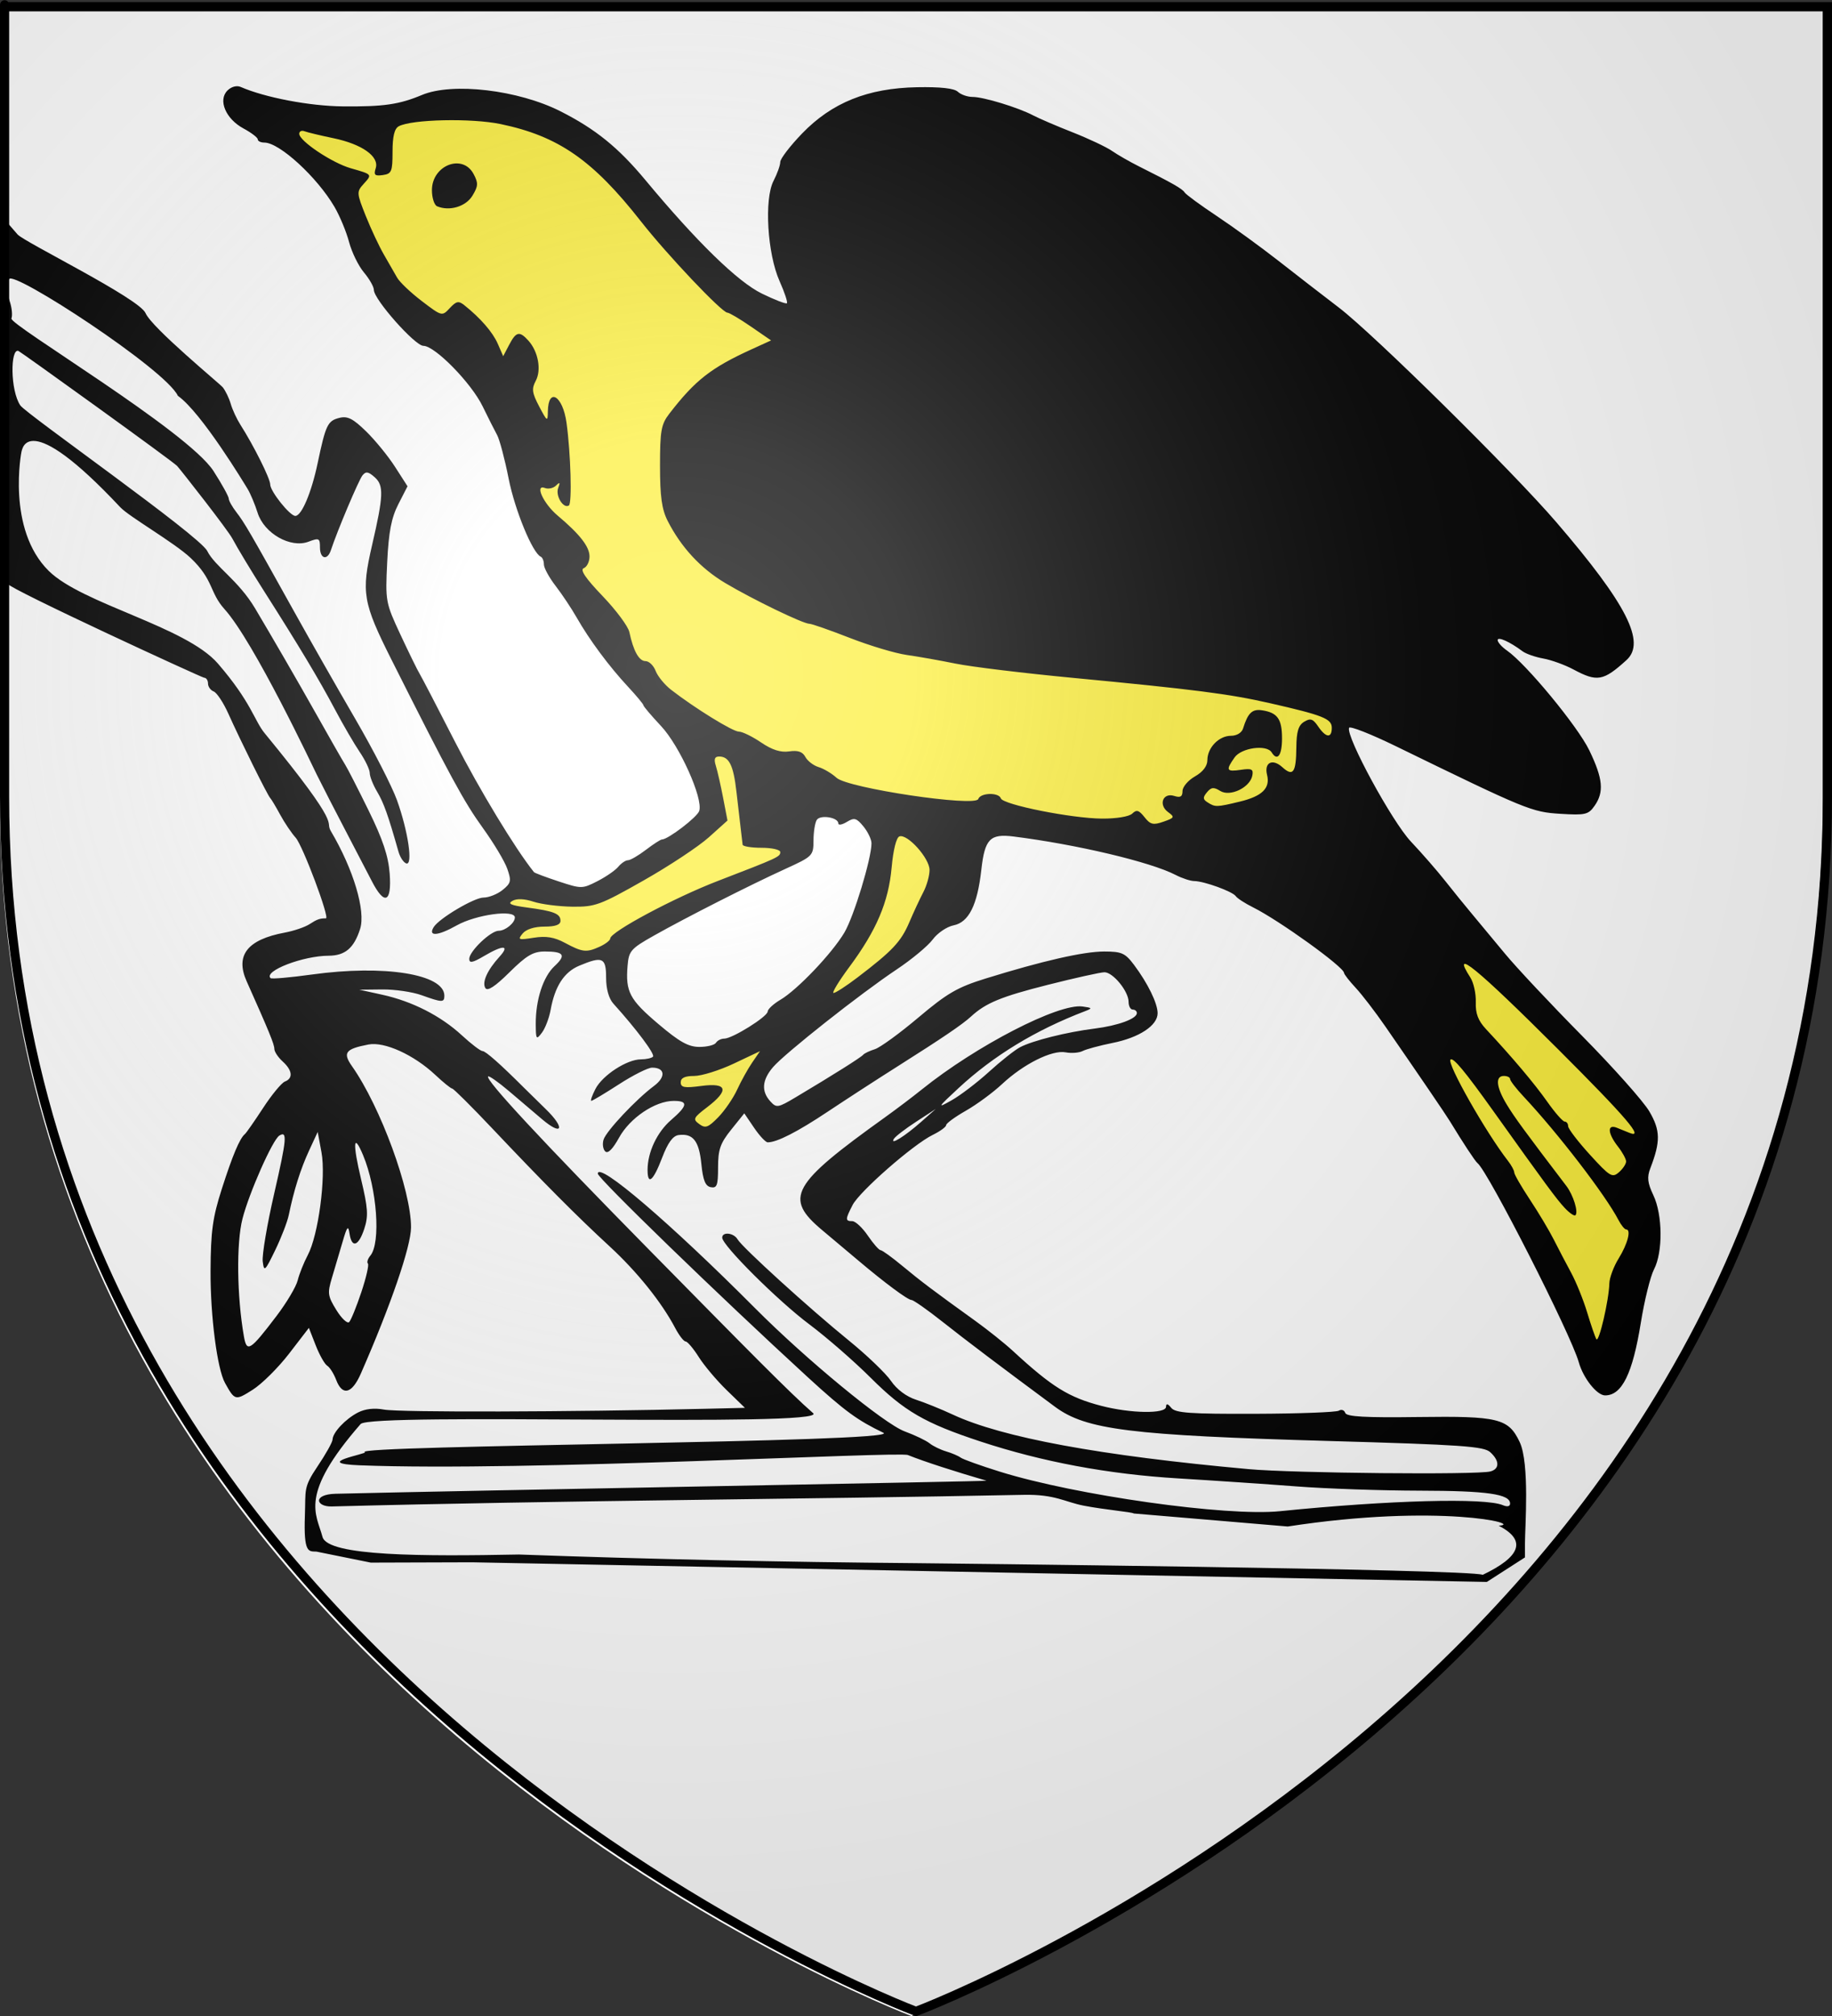
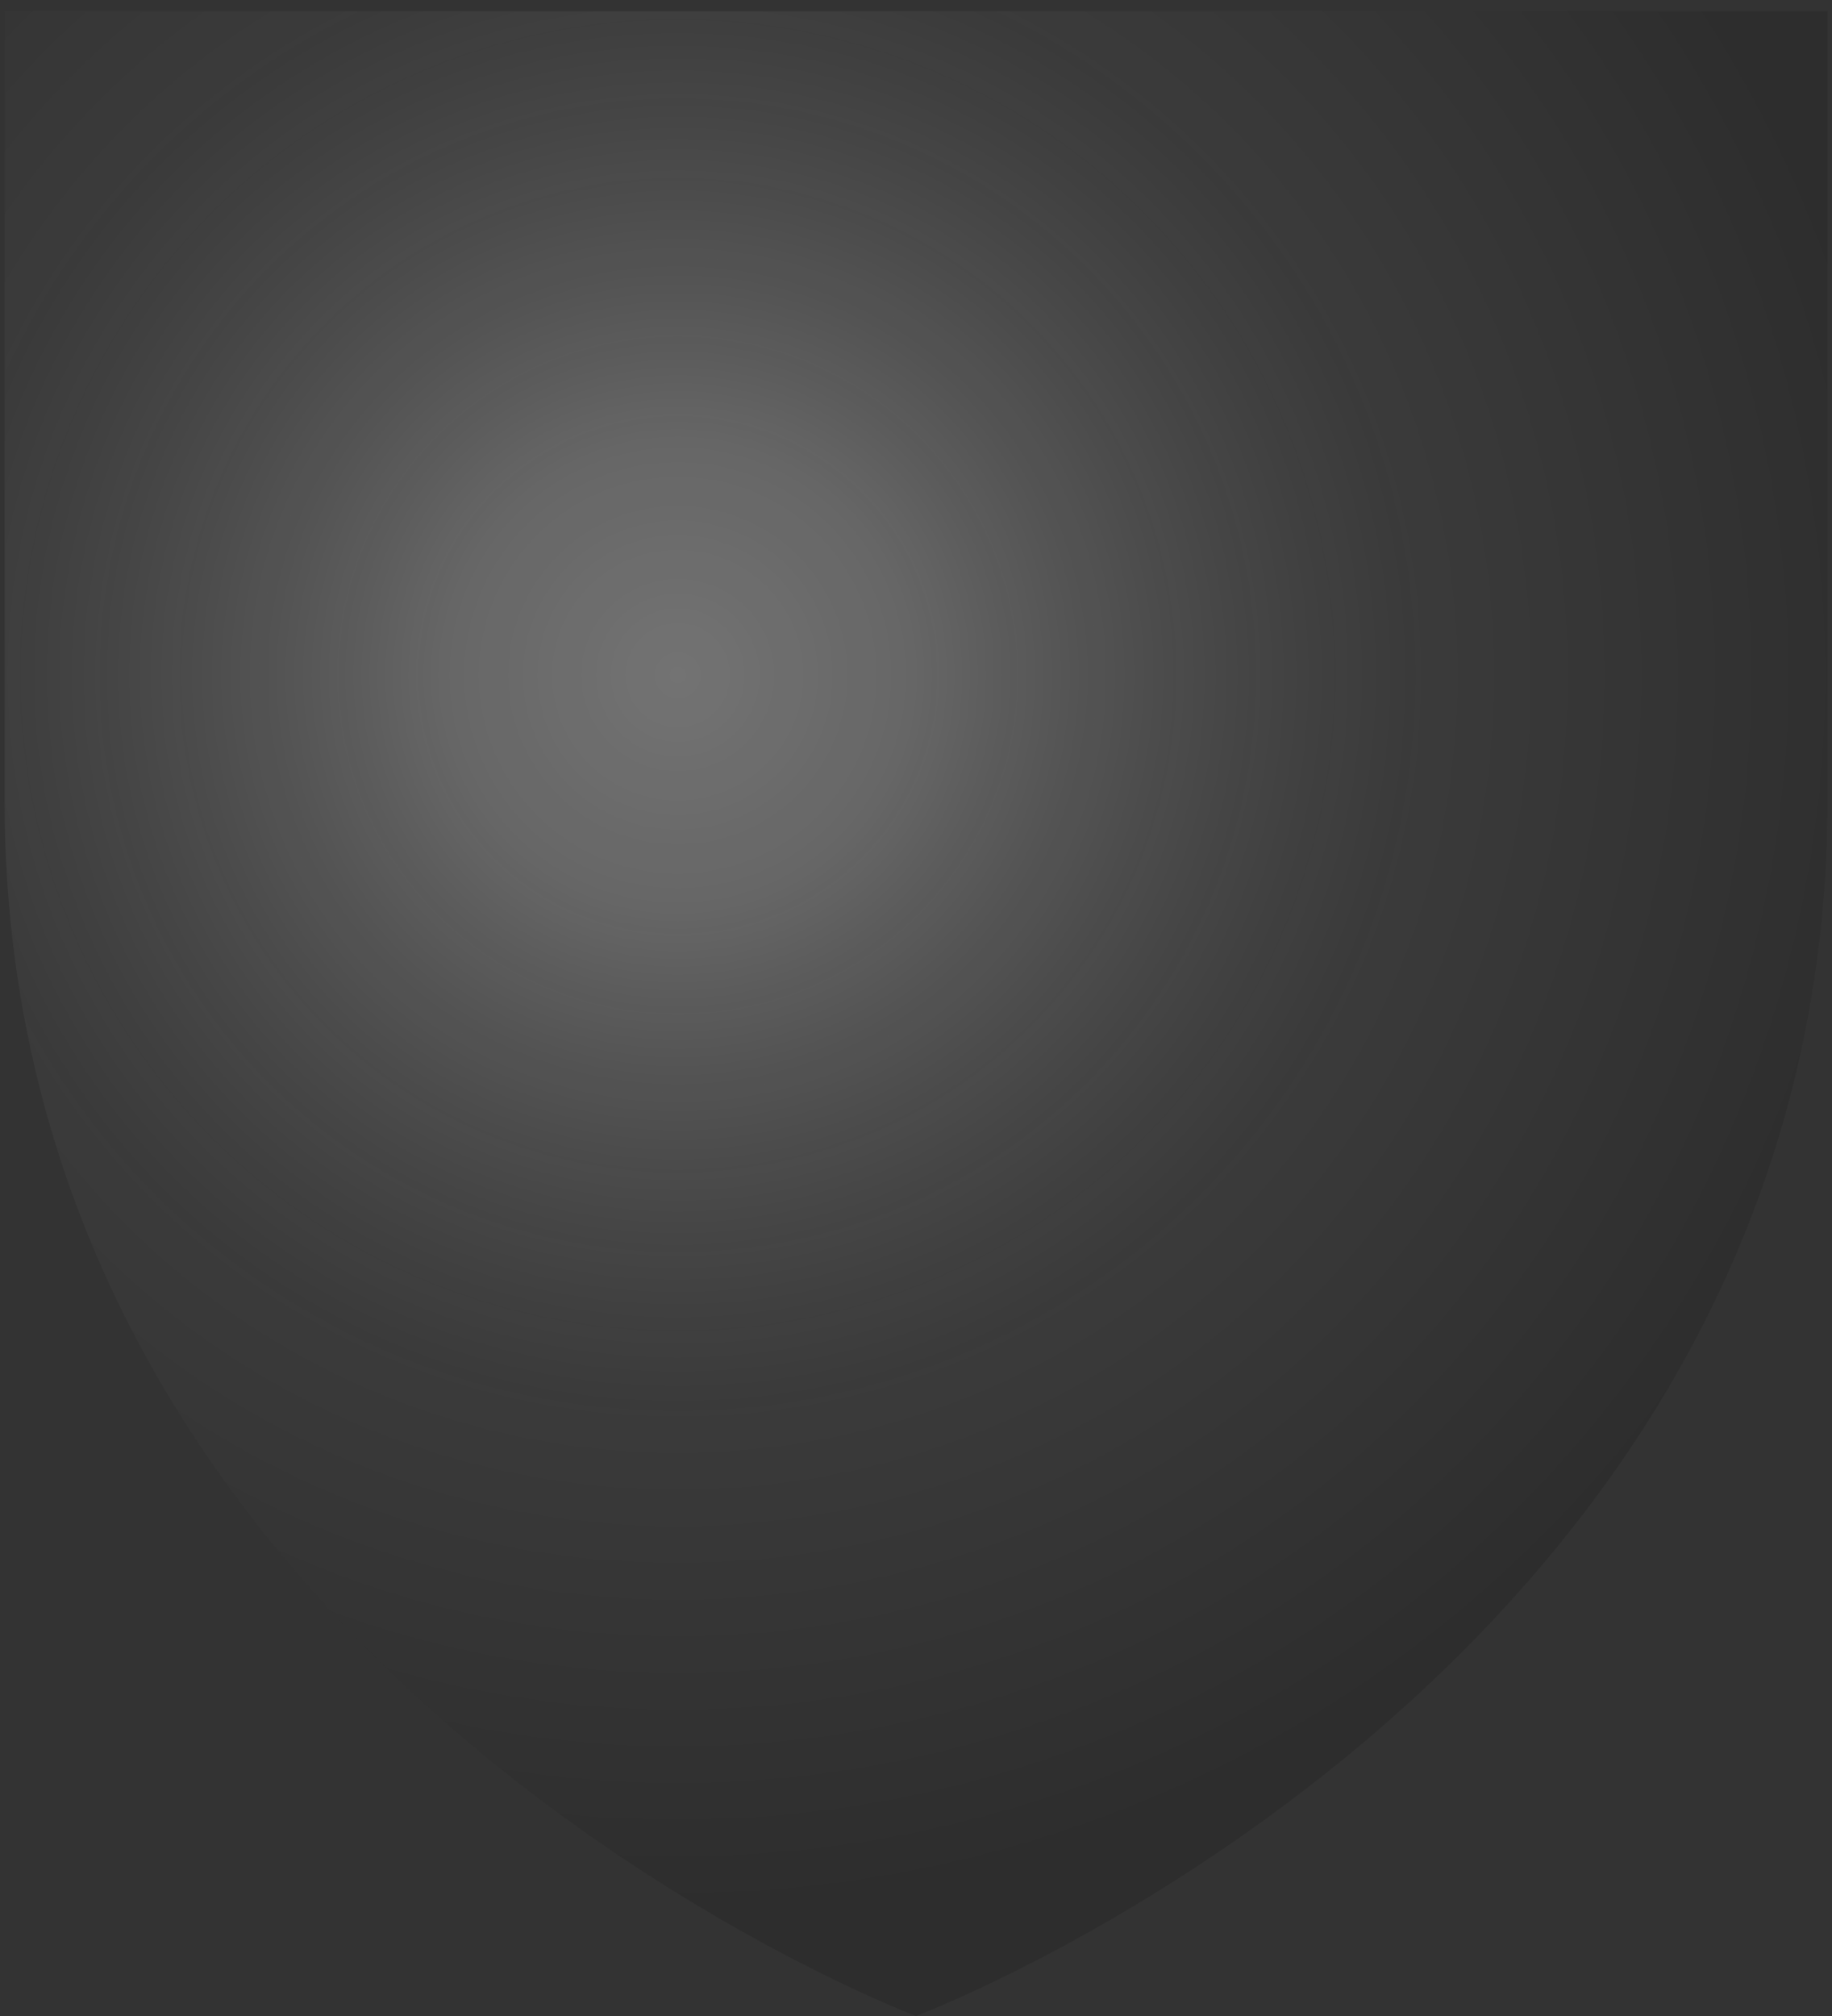
<svg xmlns="http://www.w3.org/2000/svg" xmlns:ns1="http://www.inkscape.org/namespaces/inkscape" xmlns:ns2="http://sodipodi.sourceforge.net/DTD/sodipodi-0.dtd" version="1.1" id="svg2" ns1:export-ydpi="144" ns1:export-xdpi="144" ns1:export-filename="/Users/olivier/Desktop/Blason Rouge/Blason_Vide_3D.png" ns2:version="0.32" ns2:docbase="C:\Documents and Settings\Propri√©taire\Mes documents\image blason" ns2:docname="Auriol (13).svg" ns1:version="0.44.1" x="0px" y="0px" width="600px" height="660px" viewBox="0 0 600 660" enable-background="new 0 0 600 660" xml:space="preserve">
  <rect x="0" y="0" width="600" height="660" fill="#333333" stroke="none" />
  <ns2:namedview height="660px" showguides="true" gridtolerance="10.0" guidetolerance="10.0" objecttolerance="10.0" borderopacity="1.0" bordercolor="#666666" pagecolor="#ffffff" showgrid="false" ns1:zoom="0.55282894" ns1:cx="219.46183" ns1:cy="388.9257" id="base" ns1:current-layer="layer2" ns1:window-y="-4" ns1:window-x="-4" ns1:window-height="712" ns1:window-width="1024" ns1:pageshadow="2" ns1:pageopacity="0.0" ns1:guide-bbox="true">
	</ns2:namedview>
  <desc id="desc4">Flag of Canton of Valais (Wallis)</desc>
  <g id="layer3" ns1:label="Fond √©cu" ns1:groupmode="layer">
    <g id="g7378" transform="translate(-1.5,1.5)">
      <g id="g7380" ns1:label="Fond √©cu">
-         <path id="path2855" ns2:nodetypes="cccccc" fill="#FFFFFF" d="M300,658.5c0,0,298.5-112.32,298.5-397.772     c0-285.451,0-258.552,0-258.552H1.5v258.552C1.5,546.18,300,658.5,300,658.5z" />
-       </g>
+         </g>
      <g id="layer4" ns1:label="Meubles">
		</g>
      <g id="g7384" ns1:label="Reflet final">
		</g>
      <g id="g7386" ns1:label="Contour final">
		</g>
    </g>
-     <path id="path6356" fill="#FFFFFF" d="M1,80l31,17l19,16l21,24l14,24l9,12h10l7-24l10,2l9,7l-6,17l-1,22l6,17l10,17l12,24l12,19   l8,14l-7,7l2,3l6,3l-6,7l2,3l11-1l7,2l13,2l3,10l8,14l12,9l-4,10l10,3l-5,9l7,3l9-6l7-4l6,8l25-16l23-14l22-16l26-7l16-2l9,11l2,8   l-12,5l-20,4l-12,5l-16,13l-12,9l-22,13l-10,12l7,12l13,10l22,16l16,12l13,10l16,9l29,2l36,1l51,2l18,2l2,11l-1,4l-66-1l66,2l4,8   v13l-2,3l-9,6l-39-1l-114-2l-108-2l-75-2h-28l-11-1l-10-3l1-22l6-8l5-9l12-4l15,1l53-1h60l-32-36l-20-23l-37-36l-15-16l-35-17   l-25-5l-5-10l5-10l20-5l5-10l-25-40l-20-35L5,190l-3-34v-36l-1-20V80z" />
    <g id="g6351" transform="matrix(1.153,0,0,1.153,-55.661,-63.993)">
-       <path id="path1922" ns2:nodetypes="cccccccccccccccccccccccccccccccccccccccccccccccccccccccccccccc" fill="#FCEF3C" stroke="#000000" d="    M120,85l46.294,3.086C176.529,84.949,185.608,88.364,195,90l22.499,9.158L270,150l-5,20l165,85v25l86.47,96.429l-5.688,19.248    l5.234,16.847l-12.064,32.274l-16.515-33.415l-19.92-33.434l-31.727-52.372L395,305l-45-15h-35l5,20l-15,15l-15,12l-17,14l-10,10    l-9,12.999l-3,6L243,375l4-8l-8-2l1-8l21-4l22-20l11-18l5-23l-4-8l-20,1l-1,12l-9,7l-26,11l-15,11l-12,1l-8-3h-10l2-5v-4l-4-2l1-4    l7-2l14,3l20-10l17-12l-4-19l-20-24l-13-18l-7-14l-11-20l-2-24l-15-16l-20-14l-13-24l-2-10l-19-14L120,85z" />
      <g id="g1909" transform="matrix(0.674,0,0,0.674,54.646,-127.939)" ns1:label="Calque 1">
-         <path id="path1900" ns2:nodetypes="ccssssssssscccsssssssssssssssssssssssssssssssssssssssssssssssssssssssssssssssssssssssssssssssssssssssssssssssssssssssssssssssssssssssssssccccscssssscccssssssssssssscccsssssssssssssssssssssscssssssssssssssssssssssssssssssssssssssssssssssssssssssssssscccsssssssssssssssssssssssssssssssssssssssssssssssssssssssssssssssssssssssssssssssssssssssssssscccsssssssscsccccccccsscccsssssssccsssssssssssssssssssccssssssssssccssssssssssssccccscccccssssssccsssssssssssssssccsssssssccssssssssscccssssssssssccsssssssssssssssssssssssssssssssscccsssssssssssssssssscccsssssssssssssssssssssssssssssccsssc" d="     M-7.034,365.194l4.986,5.741c2.742,3.157,51.22,26.894,53.935,33.142c2.716,6.248,31.386,29.815,32.543,31.257     c1.157,1.442,2.671,4.588,3.366,6.991c0.694,2.403,2.516,6.335,4.049,8.738c5.65,8.861,12.579,22.727,12.579,25.174     c0,2.899,8.282,13.274,10.596,13.274c2.637,0,6.786-9.809,9.397-22.214c3.404-16.173,4.209-17.848,9.17-19.093     c3.43-0.86,5.731,0.303,11.259,5.695c3.822,3.728,9.311,10.455,12.199,14.951l5.251,8.174l-3.87,7.555     c-2.934,5.728-4.069,11.622-4.693,24.383c-0.806,16.491-0.695,17.103,5.592,30.583c3.529,7.565,7.139,14.935,8.025,16.377     c0.885,1.442,7.618,14.381,14.962,28.754c10.371,20.297,25.349,45.01,33.273,54.902c0.284,0.354,4.946,2.105,10.361,3.892     c9.63,3.177,9.988,3.175,16.367-0.079c3.586-1.83,7.548-4.564,8.803-6.077c1.254-1.512,3.094-2.749,4.087-2.749     c0.993,0,4.383-1.966,7.534-4.369c3.15-2.403,6.19-4.369,6.756-4.369c2.578,0,14.92-9.435,15.745-12.037     c1.69-5.324-8.244-27.386-16.103-35.764c-4.085-4.354-7.427-8.293-7.427-8.751s-2.949-4.003-6.553-7.878     c-7.952-8.546-16.203-19.668-21.566-29.067c-2.194-3.845-6.202-9.856-8.906-13.359c-2.705-3.502-4.917-7.565-4.917-9.029     c0-1.463-0.59-2.923-1.311-3.243c-3.477-1.546-10.919-19.626-13.547-32.914c-1.616-8.17-3.801-16.428-4.856-18.35     c-1.055-1.922-3.803-7.367-6.107-12.099c-4.795-9.85-20.104-25.474-24.959-25.474c-3.539,0-20.871-19.557-20.871-23.549     c0-1.318-1.889-4.641-4.197-7.384c-2.308-2.744-5.125-8.506-6.26-12.804c-1.134-4.299-3.9-10.963-6.146-14.807     c-7.322-12.533-23.196-27.088-29.542-27.088c-1.534,0-2.789-0.608-2.789-1.35c0-0.742-2.711-2.81-6.024-4.594     c-7.477-4.027-10.816-11.919-6.758-15.976c1.63-1.63,3.899-2.245,5.581-1.514c10.296,4.481,29.084,8.056,43.028,8.188     c17.199,0.163,23.725-0.778,33.383-4.812c12.89-5.386,40.582-2.119,58.367,6.885c14.796,7.491,24.378,15.251,35.826,29.016     c21.631,26.007,38.841,42.774,49.016,47.756c5.417,2.652,10.179,4.491,10.584,4.087s-0.985-4.593-3.089-9.307     c-5.16-11.562-6.538-34.52-2.537-42.257c1.553-3.004,2.825-6.575,2.825-7.935c0-1.36,4.128-6.753,9.175-11.982     c12.584-13.042,27.703-19.13,48.473-19.518c9.852-0.184,15.658,0.46,17.187,1.906c1.27,1.202,4.079,2.184,6.242,2.184     c4.598,0,19.238,4.464,25.528,7.785c2.403,1.268,9.874,4.474,16.602,7.122c6.728,2.649,14.2,6.176,16.603,7.837     c2.403,1.661,7.514,4.591,11.36,6.513c14.04,7.014,18.3,9.444,19.248,10.978c0.531,0.861,6.631,5.333,13.554,9.938     c6.922,4.604,18.611,13.091,25.975,18.858c7.365,5.768,18.816,14.628,25.45,19.689c14.691,11.211,73.249,68.981,91.734,90.501     c29.648,34.514,37.783,50.509,29.508,58.019c-9.763,8.861-12.344,9.315-22.381,3.936c-3.584-1.921-9.282-3.986-12.663-4.591     c-3.383-0.604-7.328-1.982-8.771-3.061c-5.359-4.013-10.485-6.31-10.485-4.699c0,0.915,1.769,2.892,3.932,4.394     c8.104,5.626,29.81,31.927,34.69,42.032c5.765,11.933,6.298,17.563,2.218,23.388c-2.598,3.708-3.874,4.005-14.418,3.358     c-12.068-0.741-14.217-1.624-69.239-28.44c-10.573-5.153-19.484-8.656-19.802-7.784c-1.353,3.713,18.14,39.555,26.064,47.925     c4.55,4.806,11.063,12.277,14.474,16.603c3.411,4.325,8.517,10.617,11.348,13.981c2.831,3.364,9.038,10.836,13.793,16.603     c4.756,5.767,19.375,21.345,32.49,34.619c13.114,13.274,25.881,27.611,28.372,31.86c4.687,7.999,4.77,12.657,0.425,23.945     c-1.456,3.781-1.187,6.175,1.274,11.36c3.921,8.259,4.065,23.936,0.286,31.213c-1.549,2.981-4.049,13.087-5.556,22.454     c-3.461,21.507-7.962,30.669-15.064,30.669c-3.453,0-9.218-7.262-11.098-13.981c-3.282-11.724-38.238-80.413-42.69-83.886     c-0.972-0.757-6.038-8.444-11.64-17.657c-1.707-2.809-12.646-18.86-27.162-39.86c-4.261-6.163-9.909-13.521-12.553-16.35     c-2.643-2.83-4.841-5.652-4.885-6.271c-0.182-2.571-27.364-22.13-38.367-27.608c-3.365-1.675-6.626-3.789-7.249-4.698     c-1.344-1.963-13.356-6.33-17.514-6.367c-1.604-0.014-5.143-1.179-7.864-2.587c-10.562-5.466-41.656-12.834-68.284-16.183     c-9.92-1.247-12.12,1.023-13.574,14.016c-1.669,14.903-5.285,22.127-11.715,23.413c-2.82,0.564-6.767,3.242-8.769,5.95     c-2.002,2.708-8.826,8.38-15.163,12.603c-15.252,10.164-47.208,35.4-52.146,41.179c-4.621,5.409-5.005,10.132-1.169,14.371     c2.627,2.902,3.198,2.809,10.923-1.795c15.565-9.274,27.38-16.716,28.249-17.79c0.48-0.594,2.691-1.648,4.912-2.341     c2.221-0.693,10.479-6.699,18.351-13.347c12.112-10.228,16.46-12.75,28.293-16.416c24.096-7.466,41.322-11.39,49.997-11.39     c7.405,0,8.86,0.654,12.622,5.68c5.805,7.756,9.906,16.169,9.906,20.32c0,5.153-7.7,10.245-18.893,12.496     c-5.468,1.1-11.177,2.637-12.686,3.414c-1.509,0.779-4.742,1.033-7.187,0.565c-5.714-1.092-17.714,4.894-26.77,13.353     c-3.844,3.593-10.725,8.655-15.291,11.25c-4.565,2.597-8.301,5.329-8.301,6.07c0,0.744-2.556,2.6-5.68,4.127     c-8.176,3.996-30.751,23.74-33.73,29.501c-3.132,6.056-3.147,6.818-0.136,6.818c1.318,0,4.267,2.746,6.553,6.105     c2.287,3.357,4.699,6.11,5.362,6.116c0.663,0.006,4.76,2.961,9.105,6.566c7.962,6.602,13.152,10.513,30.759,23.176     c5.287,3.802,12.4,9.482,15.806,12.621c16.599,15.296,23.572,19.63,37.348,23.219c12.401,3.23,27.214,3.448,27.292,0.402     c0.039-1.521,0.701-1.389,2.185,0.437c1.764,2.171,7.844,2.603,35.409,2.511c18.304-0.06,34.162-0.654,35.239-1.321     c1.078-0.666,2.282-0.246,2.676,0.935c0.536,1.608,8.271,2.046,30.79,1.744c33.78-0.452,38.016,0.589,42.722,10.508     c4.296,9.052,2.244,36.056,2.244,42.662v5.966l-16.075,10.338l-427.652-8.273l-42.692,0.133l-22.903-4.634     c-3.257-0.151-5.457,0.918-4.865-15.284c0.394-10.783-0.772-11.589,5.282-20.556c3.473-5.143,6.34-10.254,6.372-11.359     c0.087-2.992,5.432-8.676,10.725-11.405c3.007-1.55,6.896-1.986,10.937-1.229c6.447,1.21,78.718,1.03,135.547-0.337l16.585-0.398     l-7.659-7.428c-4.213-4.085-9.522-10.376-11.8-13.981c-2.278-3.604-4.772-6.553-5.543-6.553c-0.771,0-2.749-2.555-4.396-5.679     c-5.733-10.877-16.08-23.749-27.656-34.405c-13.625-12.543-27.685-26.67-49.514-49.749c-8.651-9.146-16.208-16.661-16.795-16.7     c-0.587-0.039-3.787-2.627-7.114-5.751c-9.026-8.477-21.435-14.121-28.188-12.819c-9.728,1.874-10.929,3.46-6.93,9.144     c12.035,17.1,24.921,52.271,24.877,67.9c-0.022,8.038-8.545,32.858-21.156,61.604c-3.739,8.524-7.761,9.553-10.383,2.657     c-0.997-2.623-2.699-5.317-3.782-5.987c-1.083-0.668-3.264-4.529-4.846-8.577l-2.878-7.36l-8.317,10.808     c-4.574,5.945-11.492,12.813-15.372,15.263c-7.331,4.629-7.521,4.581-11.664-2.87c-3.296-5.93-6.187-28.334-6.089-47.187     c0.087-16.8,0.871-22.488,4.777-34.665c4.52-14.094,7.513-21.187,9.707-23.005c0.58-0.48,4.034-5.433,7.675-11.005     s7.768-10.572,9.17-11.11c3.554-1.364,3.177-4.737-0.947-8.468c-1.923-1.741-3.495-4.127-3.495-5.304     c0-1.898-2.243-7.367-11.681-28.487c-4.891-10.944,0.312-17.566,16.11-20.5c3.812-0.708,8.503-2.31,10.426-3.56     c3.134-2.037,4.275-2.443,6.879-2.443c1.739,0-9.757-30.644-12.742-33.964c-1.785-1.985-4.735-6.362-6.556-9.726     c-1.82-3.365-3.703-6.51-4.184-6.991c-1.083-1.083-12.518-24.124-17.634-35.53c-2.083-4.643-4.865-8.856-6.184-9.362     c-1.319-0.506-2.397-2.016-2.397-3.354c0-1.339-0.734-2.434-1.63-2.434S-5.577,520.253-6.238,518.09     c-1.839-6.013,0.518-19.956-0.642-19.955 M468.359,909.76c-0.605-0.604-12.199-1.569-21.126-3.302     c-7.861-1.526-11.996-4.822-25.239-4.555c-91.485,1.853-196.064,2.385-291.652,4.894c-6.679,0.175-8.101-5.106,1.617-5.344     c57.943-1.414,275.298-5.226,274.34-5.505c-13.286-3.87-25.956-7.934-33.131-10.812c-3.971-1.593-160.808,7.063-230.969,4.324     c-20.747-0.81,3.547-4.864,2.102-5.525c-6.54-2.988,227.131-4.02,218.546-8.175c-10.823-5.238-15.87-8.738-32.095-23.62     c-37.324-34.232-88.266-83.601-88.266-85.539c0-5.338,30.521,20.762,66.309,56.702c21.574,21.666,54.4,48.684,63.014,51.865     c4.326,1.598,9.044,3.858,10.486,5.022c1.442,1.166,4.588,2.702,6.991,3.413c2.403,0.712,5.155,1.888,6.116,2.614     c0.961,0.725,8.367,3.383,16.457,5.905c32.07,10,95.518,18.958,118.109,16.673c45.952-4.644,86.438-5.739,93.935-2.539     c1.88,0.804,3.057,0.544,3.057-0.672c0-4.01-9.659-5.388-38.124-5.437c-16.038-0.029-39.382-0.834-51.879-1.791     c-12.495-0.957-34.908-2.473-49.807-3.369c-29.492-1.775-57.276-6.954-83.326-15.535c-23.568-7.764-32.193-12.765-46.366-26.891     c-7.006-6.982-18.648-17.113-25.871-22.513c-13.116-9.804-36.674-33.243-36.674-36.488c0-2.585,4.87-2.058,6.466,0.701     c1.969,3.402,30.186,29.058,46.797,42.547c7.668,6.228,15.712,13.928,17.875,17.112c2.413,3.551,6.481,6.606,10.525,7.904     c3.624,1.164,10.605,3.986,15.511,6.271c20.822,9.699,62.219,17.328,124.772,22.99c18.88,1.71,96.343,2.447,101.799,0.969     c3.941-1.066,3.902-4.531-0.09-8.142c-2.707-2.451-12.196-3.108-67.719-4.689c-83.936-2.393-102.566-4.711-115.656-14.396     c-23.047-17.05-37.528-27.99-47.437-35.832c-6.369-5.041-12.253-9.17-13.076-9.175c-1.547-0.01-11.284-7.229-22.289-16.526     c-3.47-2.931-10.351-8.715-15.292-12.853c-16.277-13.636-13.172-19.217,26.5-47.63c4.617-3.306,11.569-8.565,15.449-11.685     c22.92-18.433,57.652-36.349,67.742-34.945c4.124,0.574,4.217,0.752,1.039,1.967c-20.855,7.968-38.568,18.736-53.302,32.403     c-8.954,8.303-9.155,8.656-2.923,5.144c3.679-2.074,10.757-7.469,15.729-11.99c4.972-4.52,10.865-9.183,13.096-10.361     c5.272-2.784,19.733-6.403,31.403-7.861c9.895-1.235,17.843-4.148,17.843-6.538c0-0.806-0.786-1.467-1.747-1.467     s-1.747-1.467-1.747-3.259c0-4.43-6.565-12.47-10.176-12.464c-1.612,0.003-12.343,2.384-23.848,5.292     c-19.714,4.984-26.189,7.654-32.385,13.359c-3.58,3.296-11.985,9-30.583,20.76c-8.651,5.469-22.02,14.136-29.71,19.258     c-12.899,8.594-21.476,12.978-25.391,12.978c-0.864,0-3.438-2.746-5.72-6.105l-4.148-6.105l-5.526,6.876     c-4.593,5.714-5.526,8.394-5.526,15.845c0,7.6-0.467,8.88-3.058,8.386c-2.303-0.44-3.289-2.869-3.99-9.841     c-0.974-9.672-3.514-12.897-9.554-12.125c-2.441,0.312-4.55,3.21-6.991,9.602c-3.735,9.784-6.117,11.764-6.117,5.086     c0-7.443,3.991-15.911,9.906-21.017c7.081-6.115,7.33-8.089,1.018-8.051c-7.784,0.046-18.353,7.173-22.923,15.457     c-2.708,4.907-4.74,6.922-5.859,5.802c-0.942-0.942-1.247-3.178-0.678-4.971c1.151-3.625,13.686-16.958,21.223-22.573     c5.125-3.818,4.735-7.725-0.771-7.725c-1.717,0-7.988,3.145-13.937,6.992c-5.949,3.844-11.203,6.989-11.675,6.989     s0.312-2.264,1.743-5.032c2.977-5.756,13.263-12.444,19.141-12.444c2.188,0,4.482-0.505,5.099-1.121     c0.972-0.972-6.872-11.474-16.704-22.365c-1.916-2.122-3.058-6.202-3.058-10.922c0-8.482-1.492-9.149-11.3-5.051     c-6.395,2.672-10.282,8.663-12.082,18.621c-0.621,3.437-2.274,7.762-3.673,9.611c-2.364,3.124-2.547,2.868-2.59-3.629     c-0.067-10.169,3.108-19.965,7.912-24.417c5.011-4.644,3.998-6.165-4.104-6.165c-4.896,0-7.696,1.648-14.884,8.76     c-6.053,5.991-9.266,8.093-10.159,6.648c-1.504-2.433,0.811-7.567,5.964-13.224c4.495-4.934,1.575-5.052-6.54-0.264     c-4.786,2.823-6.217,3.1-6.217,1.2c0-3.216,9.048-11.859,12.417-11.859c2.799,0,6.807-3.292,6.807-5.592     c0-3.474-16.381-1.233-24.549,3.359c-7.919,4.451-12.169,4.757-9.659,0.695c2.269-3.67,17.071-12.443,20.995-12.443     c2.249,0,5.87-1.443,8.048-3.206c3.546-2.872,3.752-3.803,1.972-8.909c-1.093-3.137-5.738-10.89-10.32-17.231     c-7.952-11.003-13.812-21.793-38.479-70.857c-12.12-24.105-12.821-28.26-8.168-48.344c4.79-20.672,4.968-25.009,1.169-28.447     c-2.724-2.465-3.79-2.643-5.223-0.869c-1.593,1.972-10.627,23.348-13.312,31.501c-1.484,4.505-4.613,3.72-4.613-1.159     c0-3.885-0.382-4.073-4.851-2.386c-7.525,2.841-18.66-3.475-21.409-12.143c-1.15-3.627-3.054-8.167-4.231-10.09     s-19.442-32.258-29.393-39.223C60.474,427.873-4.136,385.749-5.62,389.76c-0.923,2.495-0.844,6.135,0.199,9.127     c0.954,2.737,1.308,6.087,0.787,7.445c-0.992,2.583,74.353,47.432,85.184,64.307c3.518,5.481,6.396,10.683,6.396,11.561     c0,0.878,1.455,3.471,3.233,5.764c3.378,4.356,5.631,8.234,24.764,42.616c6.418,11.534,17.848,31.588,25.399,44.564     c7.551,12.976,15.423,28.312,17.495,34.079c4.721,13.141,6.852,27.662,3.915,26.683c-1.134-0.378-2.605-2.604-3.269-4.947     c-4.363-15.388-6.214-20.588-8.981-25.231c-1.718-2.884-3.127-6.437-3.13-7.896c-0.004-1.459-1.899-5.437-4.212-8.842     c-2.313-3.404-6.997-11.451-10.41-17.884c-6.714-12.655-15.22-26.844-30.06-50.139c-5.204-8.17-11.133-18-13.175-21.845     c-2.041-3.845-21.578-28.719-23.305-30.641C63.483,466.559-0.816,420.309-1.697,420c-3.428-1.204-3.471,16.656,0.803,22.953     c2.463,3.63,75.466,54.753,78.774,61.324c3.309,6.57,13.069,12.257,20.18,24.199c7.112,11.943,18.187,31.064,24.611,42.491     c6.424,11.427,12.442,21.957,13.372,23.399c0.931,1.442,5.359,10.093,9.841,19.224c6.013,12.248,8.345,19.238,8.894,26.651     c0.905,12.219-2.206,13.504-7.54,3.112c-1.923-3.746-6.921-13.351-11.109-21.345c-4.187-7.994-9.571-18.466-11.964-23.272     c-1.666-3.346-26.506-56.089-39.026-69.984c-6.354-7.052-4.51-12.341-14.274-21.548c-6.842-6.452-25.874-17.339-29.636-21.35     C1.337,443.311-0.007,461.917-0.36,462.271c-0.073,0.073-6.43,32.797,11.478,50.431c14.141,13.925,57.736,23.349,71.276,39.016     c14.148,16.369,15.301,23.988,19.709,29.354c34.013,41.394,24.976,36.298,27.907,41.258     c9.519,16.109,14.737,33.594,12.296,41.201c-2.585,8.055-6.319,11.225-13.252,11.255c-10.863,0.046-27.476,6.45-24.487,9.44     c0.433,0.433,8.245-0.247,17.36-1.512c30.521-4.234,55.894-0.185,55.894,8.919c0,2.93-0.927,2.909-9.612-0.22     c-3.845-1.385-11.316-2.472-16.602-2.416l-9.612,0.102l9.646,2.119c12.657,2.78,24.679,8.907,33.559,17.105     c3.951,3.648,7.871,6.633,8.71,6.633c1.294,0,7.495,5.482,17.431,15.411c1.269,1.267,5.432,5.35,9.253,9.072     c8.293,8.08,6.978,11.512-1.614,4.214c-3.306-2.807-9.613-8.165-14.017-11.905c-4.404-3.741-8.32-6.487-8.704-6.105     c-1.319,1.32,22.533,26.985,67.971,73.139c42.022,42.685,59.179,60.134,69.019,68.724c6.965,6.08-186.388-0.396-190.716,4.564     c-26.189,30.015-18.683,37.708-16.068,47.547c2.191,8.243,42.799,8.188,82.808,7.423c54.771,1.982,112.037,3.196,166.693,3.634     c5.493,0.044,234.023,2.473,239.473,4.924c15.705-7.511,18.836-14.451,6.717-20.698c11.22-0.654-25.193-9.456-88.916,0.339     L468.359,909.76z M107.104,826.537c4.246-5.584,8.252-12.329,8.904-14.992s2.562-7.444,4.245-10.625     c4.469-8.439,7.722-32.825,5.777-43.31l-1.592-8.58l-3.642,7.865c-3.579,7.729-6.416,16.728-8.538,27.088     c-0.59,2.883-3.171,9.568-5.734,14.854c-4.329,8.929-4.703,9.262-5.256,4.693c-0.328-2.706,1.855-15.582,4.85-28.614     c5.274-22.947,5.587-26.479,2.158-24.361c-2.831,1.751-12.733,24.08-15.544,35.055c-2.621,10.23-2.347,32.738,0.604,49.536     C94.559,842.103,95.906,841.261,107.104,826.537z M668.797,812.818c0.065-2.403,1.826-7.121,3.914-10.487     c3.797-6.118,5.381-12.233,3.171-12.233c-0.647,0-2.097-1.769-3.222-3.932c-5.489-10.544-25.507-36.59-40.013-52.06     c-3.119-3.328-5.675-6.639-5.679-7.36c-0.005-0.721-1.188-1.31-2.629-1.31c-3.718,0-3.25,4.668,1.207,12.027     c3.279,5.414,7.663,11.401,25.108,34.285c2.937,3.853,5.168,11.042,3.84,12.371c-0.466,0.465-2.519-0.947-4.561-3.14     c-3.418-3.669-8.006-9.894-29.963-40.65c-12.068-16.901-17.015-22.847-18.122-21.782c-1.628,1.568,14.917,30.713,24.2,42.634     c1.462,1.878,2.659,4.084,2.659,4.902c0,0.819,2.967,5.967,6.595,11.441c3.628,5.474,8.15,13.037,10.049,16.805     c1.899,3.767,5.193,10.059,7.318,13.98c2.127,3.922,5.172,11.455,6.768,16.742c1.595,5.286,3.341,10.357,3.878,11.268     C664.373,838.111,668.602,819.972,668.797,812.818z M142.819,816.547c2.046-6.12,3.295-11.552,2.774-12.072     c-0.52-0.521-0.056-2.019,1.032-3.329c4.481-5.4,2.831-28.225-3.059-42.323c-4.103-9.821-4.484-5.119-0.826,10.198     c2.884,12.076,3.1,15.416,1.338,20.791c-2.426,7.405-5.292,8.342-6.226,2.036c-0.541-3.655-1.021-3.083-2.93,3.495     c-1.256,4.325-3.26,11.095-4.454,15.044c-1.98,6.55-1.818,7.752,1.841,13.672c2.206,3.571,4.637,5.845,5.4,5.054     C138.474,828.321,140.773,822.667,142.819,816.547z M675.854,761.43c-0.021-1.051-1.576-3.88-3.457-6.282     c-4.361-5.577-4.583-9.549-0.437-7.884c1.682,0.676,4.042,1.63,5.243,2.12c6.589,2.695-1.069-6.285-30.029-35.212     c-34.306-34.266-45.427-43.35-36.947-30.18c1.37,2.129,2.394,6.796,2.276,10.371c-0.158,4.779,0.987,7.788,4.323,11.36     c11.091,11.88,20.438,22.958,25.848,30.637c3.217,4.565,6.502,8.301,7.3,8.301c0.799,0,1.451,0.874,1.451,1.942     c0,1.069,4.129,6.471,9.175,12.004c8.433,9.248,9.424,9.846,12.234,7.399C674.517,764.541,675.876,762.482,675.854,761.43z      M378.799,744.744l6.116-5.401l-8.256,5.374c-4.54,2.956-8.764,6.197-9.386,7.203     C365.462,754.85,371.885,750.851,378.799,744.744z M301.236,731.163c1.669-3.629,4.513-8.749,6.32-11.378l3.284-4.78     l-11.022,5.216c-6.062,2.867-13.578,5.214-16.702,5.216c-3.939,0-5.68,0.823-5.68,2.683c0,2.207,1.545,2.476,8.738,1.522     c10.941-1.452,11.797,1.786,2.373,8.974c-5.822,4.439-6.105,5.045-3.321,7.08c2.605,1.906,3.758,1.495,8.009-2.854     C295.966,740.048,299.566,734.792,301.236,731.163z M292.291,711.457c0.594-0.961,2.164-1.747,3.49-1.747     c3.416,0,18.233-9.248,18.299-11.42c0.031-0.994,2.446-3.22,5.368-4.946c7.188-4.246,21.798-19.598,26.967-28.334     c3.993-6.751,11.412-31.176,11.412-37.574c0-1.635-1.522-4.829-3.382-7.099c-2.935-3.581-3.858-3.835-6.991-1.926     c-1.985,1.21-3.609,1.498-3.609,0.641c0-2.549-7.616-3.776-9.086-1.463c-0.741,1.166-1.359,5.069-1.373,8.674     c-0.026,6.39-0.325,6.692-11.823,11.936c-14.97,6.829-41.899,20.49-55.487,28.151c-9.695,5.465-10.528,6.422-11.044,12.672     c-0.904,10.943,0.828,14.227,12.899,24.467c8.98,7.619,12.728,9.715,17.365,9.715     C288.55,713.204,291.697,712.418,292.291,711.457z M351.896,683.973c14.743-11.227,18.361-15.068,21.83-23.181     c1.854-4.334,4.54-10.107,5.969-12.828c1.428-2.722,2.598-6.91,2.598-9.31c0-4.92-9.277-15.27-12.679-14.144     c-1.311,0.434-2.622,5.646-3.296,13.113c-1.318,14.583-6.384,26.482-17.855,41.939c-4.459,6.008-7.435,10.923-6.614,10.923     S347.192,687.555,351.896,683.973z M243.275,670.981c2.448-1.115,4.451-2.669,4.451-3.453c0-2.749,26.914-17.142,45.259-24.204     c25.724-9.904,26.394-10.214,26.394-12.221c0-0.982-3.539-1.785-7.864-1.785c-4.326,0-7.925-0.59-7.999-1.311     c-0.074-0.721-0.423-3.67-0.774-6.553c-0.352-2.884-1.174-9.961-1.827-15.729c-1.263-11.155-3.08-14.855-7.294-14.855     c-1.906,0-2.28,1.062-1.384,3.932c0.675,2.162,2.053,8.23,3.064,13.482l1.836,9.55l-7.85,7.052     c-4.317,3.878-16.711,12.078-27.542,18.219c-18.325,10.392-20.413,11.157-30.078,11.02c-5.713-0.081-13.062-1.03-16.332-2.11     c-3.757-1.24-7.006-1.368-8.827-0.349c-2.174,1.217-0.681,1.904,6.083,2.802c11.427,1.516,14.165,2.602,14.165,5.619     c0,1.662-2.149,2.435-6.776,2.435c-4.194,0-7.691,1.108-9.175,2.907c-2.188,2.652-1.779,2.809,4.658,1.786     c5.189-0.824,8.659-0.263,13.108,2.122C236.05,673.347,237.682,673.53,243.275,670.981z M482.83,614.284     c-4.186-3.061-2.205-8.327,2.564-6.813c2.628,0.834,3.507,0.318,3.515-2.064c0.006-1.747,2.365-4.516,5.243-6.153     c3.343-1.902,5.232-4.376,5.232-6.852c0-5.24,4.866-10.268,9.938-10.268c2.431,0,4.545-1.269,5.098-3.058     c2.017-6.527,3.825-8.288,7.894-7.694c6.597,0.964,8.528,3.644,8.528,11.84c0,7.201-1.943,9.827-4.369,5.903     c-2.114-3.421-12.755-1.967-15.629,2.136c-3.81,5.44-3.466,6.106,2.693,5.202c4.531-0.665,5.314-0.269,4.794,2.427     c-0.972,5.049-9.377,9.07-13.531,6.476c-2.725-1.701-3.794-1.591-5.59,0.573c-1.811,2.183-1.757,2.969,0.289,4.264     c3.217,2.036,3.74,2.023,13.531-0.33c9.419-2.263,12.912-5.668,11.517-11.228c-1.319-5.253,2.236-7.078,6.417-3.294     c4.547,4.115,5.812,2.344,5.913-8.271c0.063-6.731,0.872-9.39,3.305-10.861c2.641-1.597,3.702-1.24,5.893,1.983     c3.274,4.819,5.741,5.065,5.741,0.573c0-3.823-3.664-5.278-26.215-10.411c-17.05-3.881-31.62-5.748-83.401-10.684     c-20.399-1.945-42.418-4.623-48.933-5.952c-6.515-1.329-15.776-2.97-20.582-3.646c-4.805-0.676-15.602-3.907-23.992-7.181     c-8.39-3.274-16.056-5.952-17.035-5.952c-2.659,0-23.94-10.296-35.443-17.149c-10.377-6.182-18.609-15.059-24.281-26.185     c-2.483-4.87-3.232-10.248-3.232-23.21c0-14.764,0.486-17.501,3.888-21.913c10.922-14.163,17.576-19.366,34.805-27.218     l8.11-3.696l-8.505-5.851c-4.678-3.218-9.134-5.851-9.902-5.851c-2.293,0-25.386-24.368-36.426-38.438     c-20.309-25.88-34.819-35.938-59.162-41.008c-12.287-2.559-37.421-2.014-42.909,0.931c-1.824,0.979-2.621,4.228-2.621,10.688     c0,8.405-0.387,9.336-4.095,9.862c-3.389,0.48-3.906-0.017-2.997-2.882c1.57-4.945-5.773-10.144-17.873-12.655     c-5.444-1.131-10.901-2.44-12.127-2.911c-1.226-0.47-2.229,0.01-2.229,1.068c0,3.017,13.795,12.245,21.69,14.508     c9.202,2.638,9.124,2.544,5.454,6.599c-3.011,3.326-2.977,3.827,0.916,13.555c2.223,5.555,5.667,12.883,7.651,16.283     c1.985,3.4,4.468,7.726,5.516,9.612c1.049,1.885,5.739,6.346,10.422,9.911c8.49,6.464,8.525,6.473,11.789,2.97     c2.755-2.957,3.724-3.153,6.123-1.24c6.842,5.459,11.987,11.385,14.109,16.252l2.285,5.24l2.517-4.804     c2.939-5.609,4.358-5.914,8.115-1.745c4.128,4.581,5.542,12.341,3.086,16.932c-1.793,3.349-1.56,5.087,1.447,10.788     c3.396,6.439,3.588,6.549,3.661,2.092c0.17-10.35,6.295-6.62,7.863,4.79c1.784,12.976,2.38,33.983,0.989,34.842     c-2.348,1.452-5.741-4.116-4.498-7.382c0.899-2.362,0.692-2.603-0.891-1.033c-1.135,1.126-3.238,1.597-4.674,1.046     c-4.477-1.718-0.681,6.557,5.327,11.612c9.364,7.879,13.438,13.101,13.438,17.225c0,2.203-1.092,4.424-2.428,4.936     c-1.686,0.648,0.736,4.232,7.935,11.742c5.699,5.945,10.778,12.776,11.286,15.179c1.682,7.945,4.067,12.233,6.805,12.233     c1.487,0,3.408,1.855,4.27,4.123c0.862,2.267,3.792,5.847,6.511,7.955c10.022,7.769,25.991,17.623,28.567,17.628     c1.459,0.003,5.662,2.049,9.339,4.547c4.65,3.16,8.261,4.312,11.858,3.784c3.694-0.542,5.645,0.124,6.825,2.329     c0.909,1.698,3.423,3.625,5.586,4.281c2.164,0.656,5.573,2.689,7.576,4.519c4.777,4.363,58.559,12.394,59.717,8.918     c0.888-2.662,8.637-2.875,9.509-0.261c0.883,2.649,29.794,8.435,42.562,8.518c6.184,0.04,11.507-0.838,12.822-2.115     c1.806-1.755,2.819-1.46,5.153,1.505c2.47,3.137,3.667,3.424,7.982,1.92C485.544,616.694,485.698,616.38,482.83,614.284z      M174.764,359.069c-1.202-0.508-2.184-3.564-2.184-6.794c0-10.47,12.893-15.507,17.527-6.848     c2.067,3.862,2.005,5.101-0.453,9.175C186.88,359.198,179.976,361.269,174.764,359.069z" />
-       </g>
+         </g>
    </g>
  </g>
  <g id="layer2" ns1:label="Reflet final" ns1:groupmode="layer">
    <radialGradient id="path2875_1_" cx="269.728" cy="285.967" r="300" gradientTransform="matrix(1.353 0 0 -1.349 -142.967 606.805)" gradientUnits="userSpaceOnUse">
      <stop offset="0" style="stop-color:#FFFFFF;stop-opacity:0.314" />
      <stop offset="0.19" style="stop-color:#FFFFFF;stop-opacity:0.251" />
      <stop offset="0.6" style="stop-color:#6B6B6B;stop-opacity:0.126" />
      <stop offset="1" style="stop-color:#000000;stop-opacity:0.126" />
    </radialGradient>
    <path id="path2875" ns2:nodetypes="cccccc" ns1:export-ydpi="144" ns1:export-xdpi="144" fill="url(#path2875_1_)" d="   M300,660c0,0,298.5-112.32,298.5-397.772c0-285.451,0-258.551,0-258.551H1.5v258.551C1.5,547.68,300,660,300,660z" />
  </g>
  <g id="layer1" ns1:label="Contour final" ns2:insensitive="true" ns1:groupmode="layer">
-     <path id="path1411" ns2:nodetypes="cccccc" ns1:export-ydpi="144" ns1:export-xdpi="144" fill="none" stroke="#000000" stroke-width="3" d="   M300,658.5c0,0-298.5-112.32-298.5-397.771c0-285.452,0-258.552,0-258.552h597v258.552C598.5,546.18,300,658.5,300,658.5z" />
-   </g>
+     </g>
</svg>